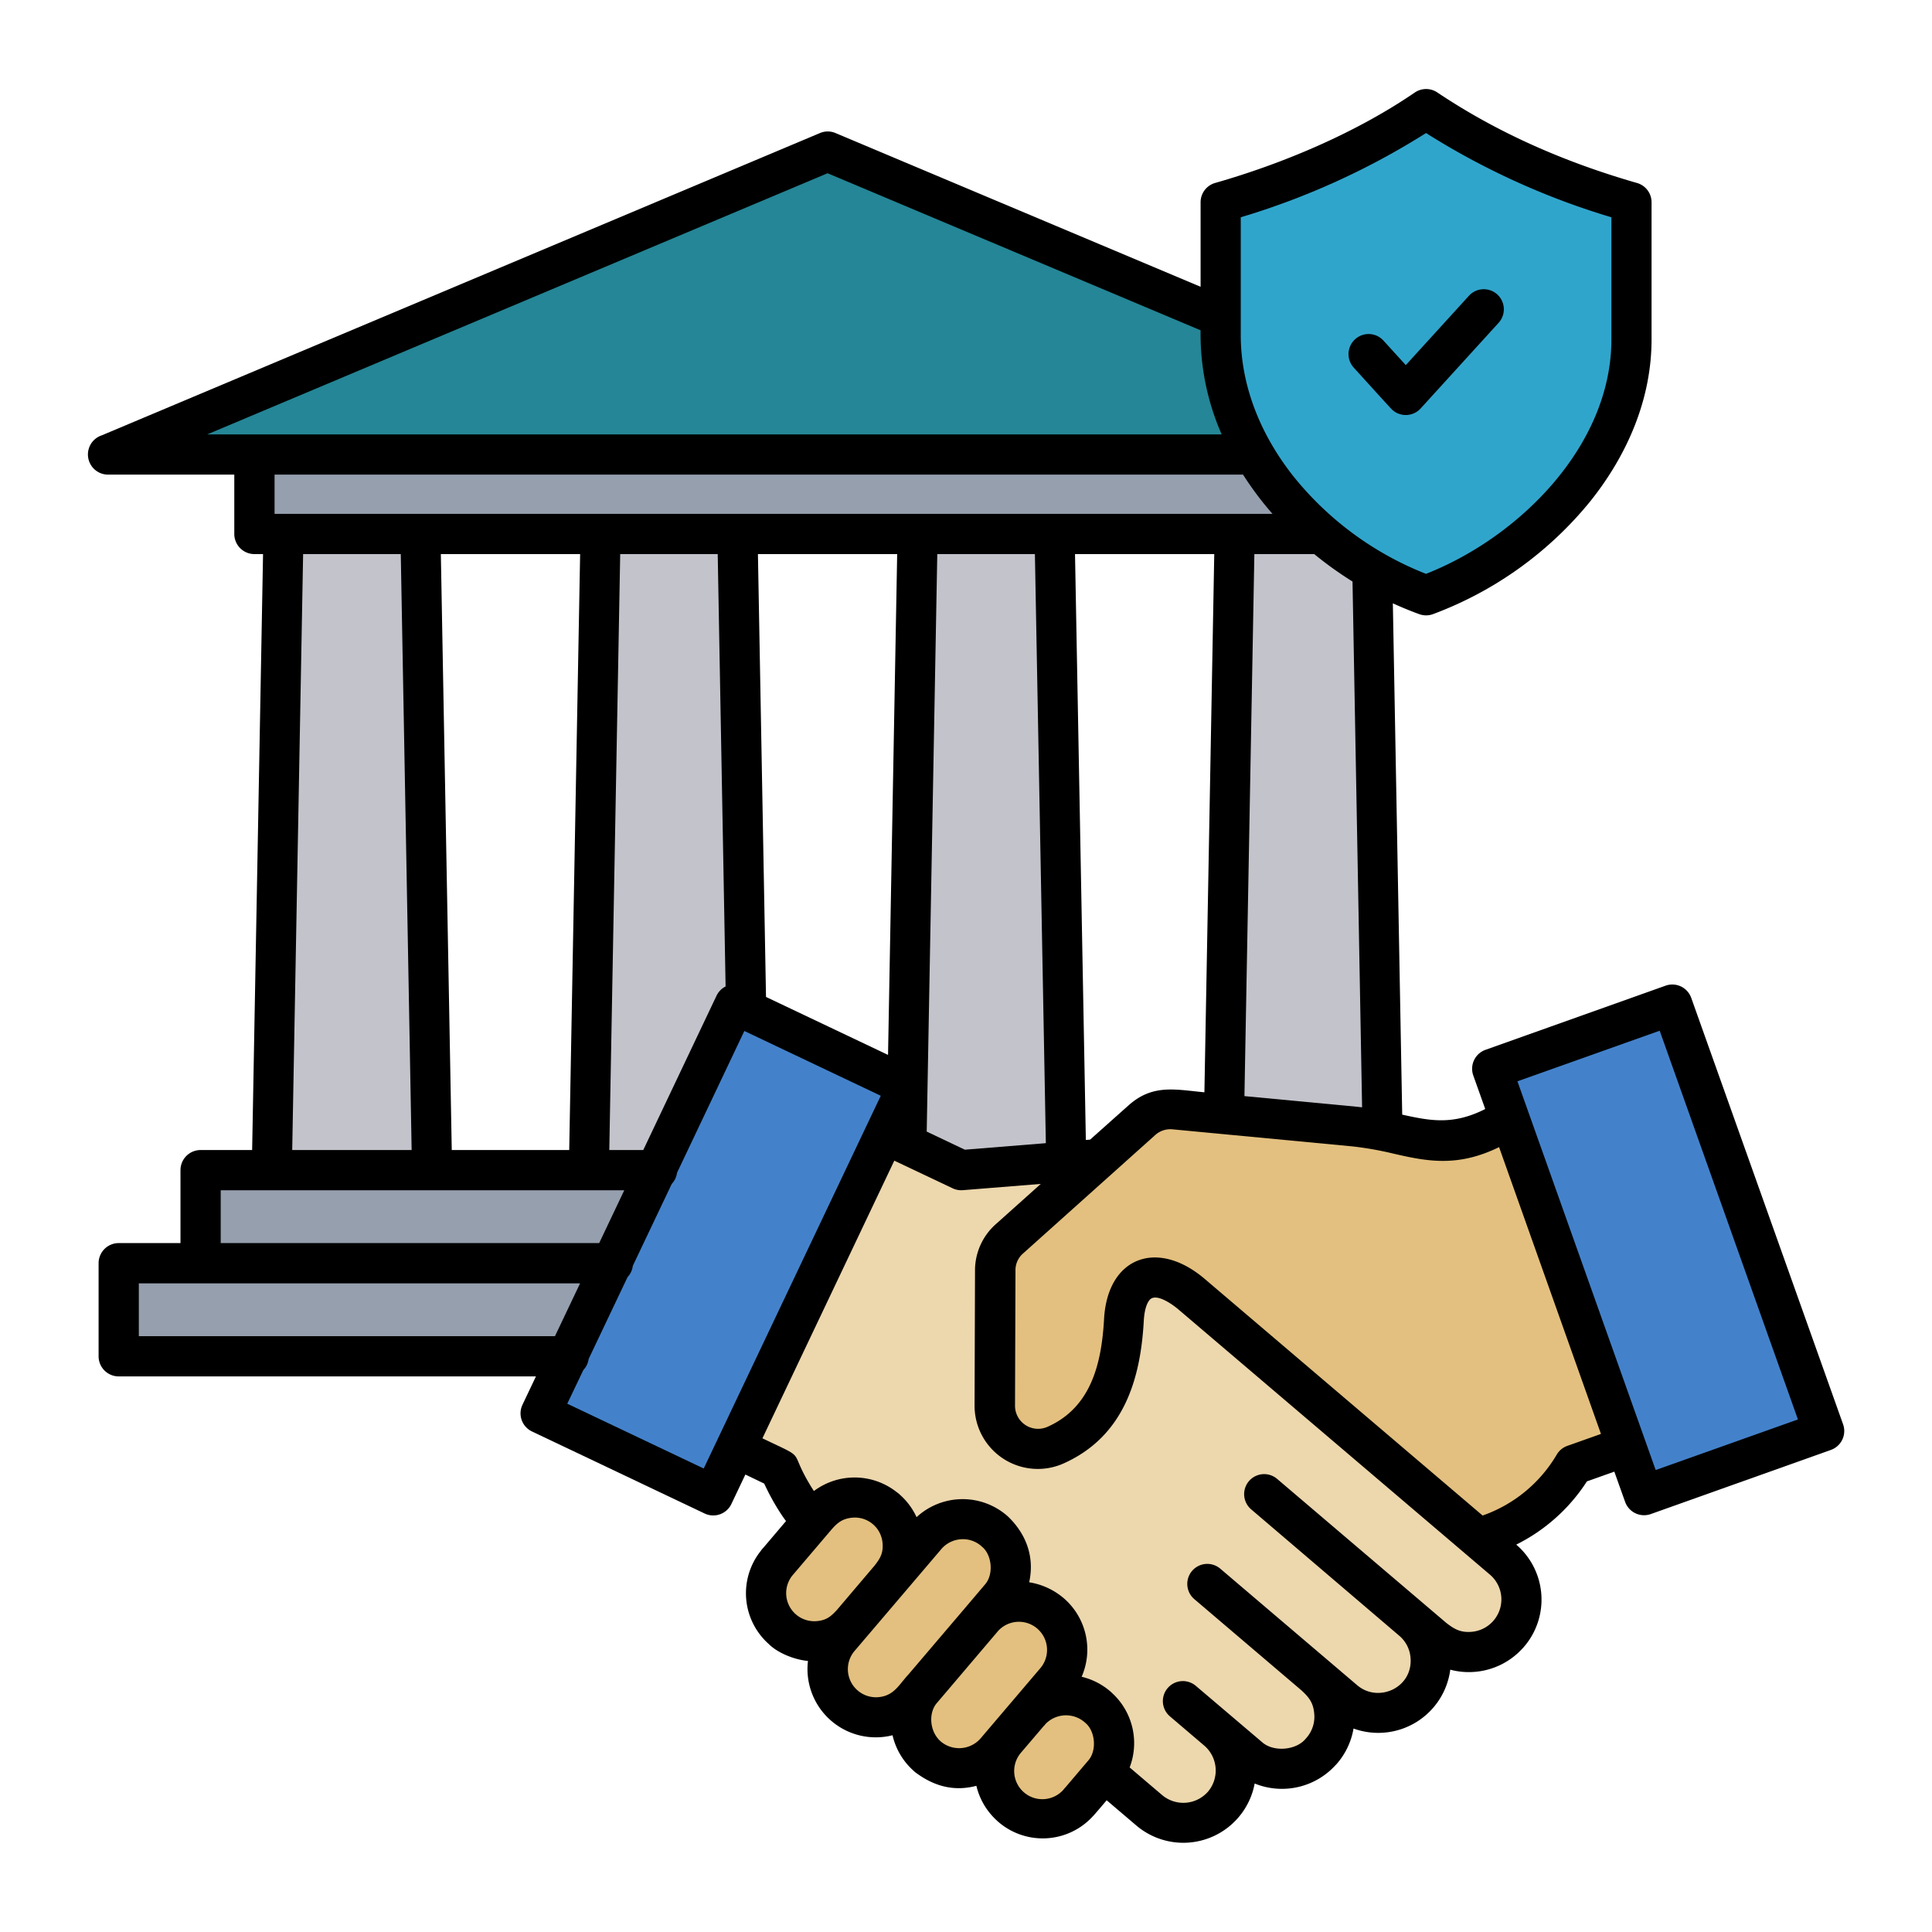
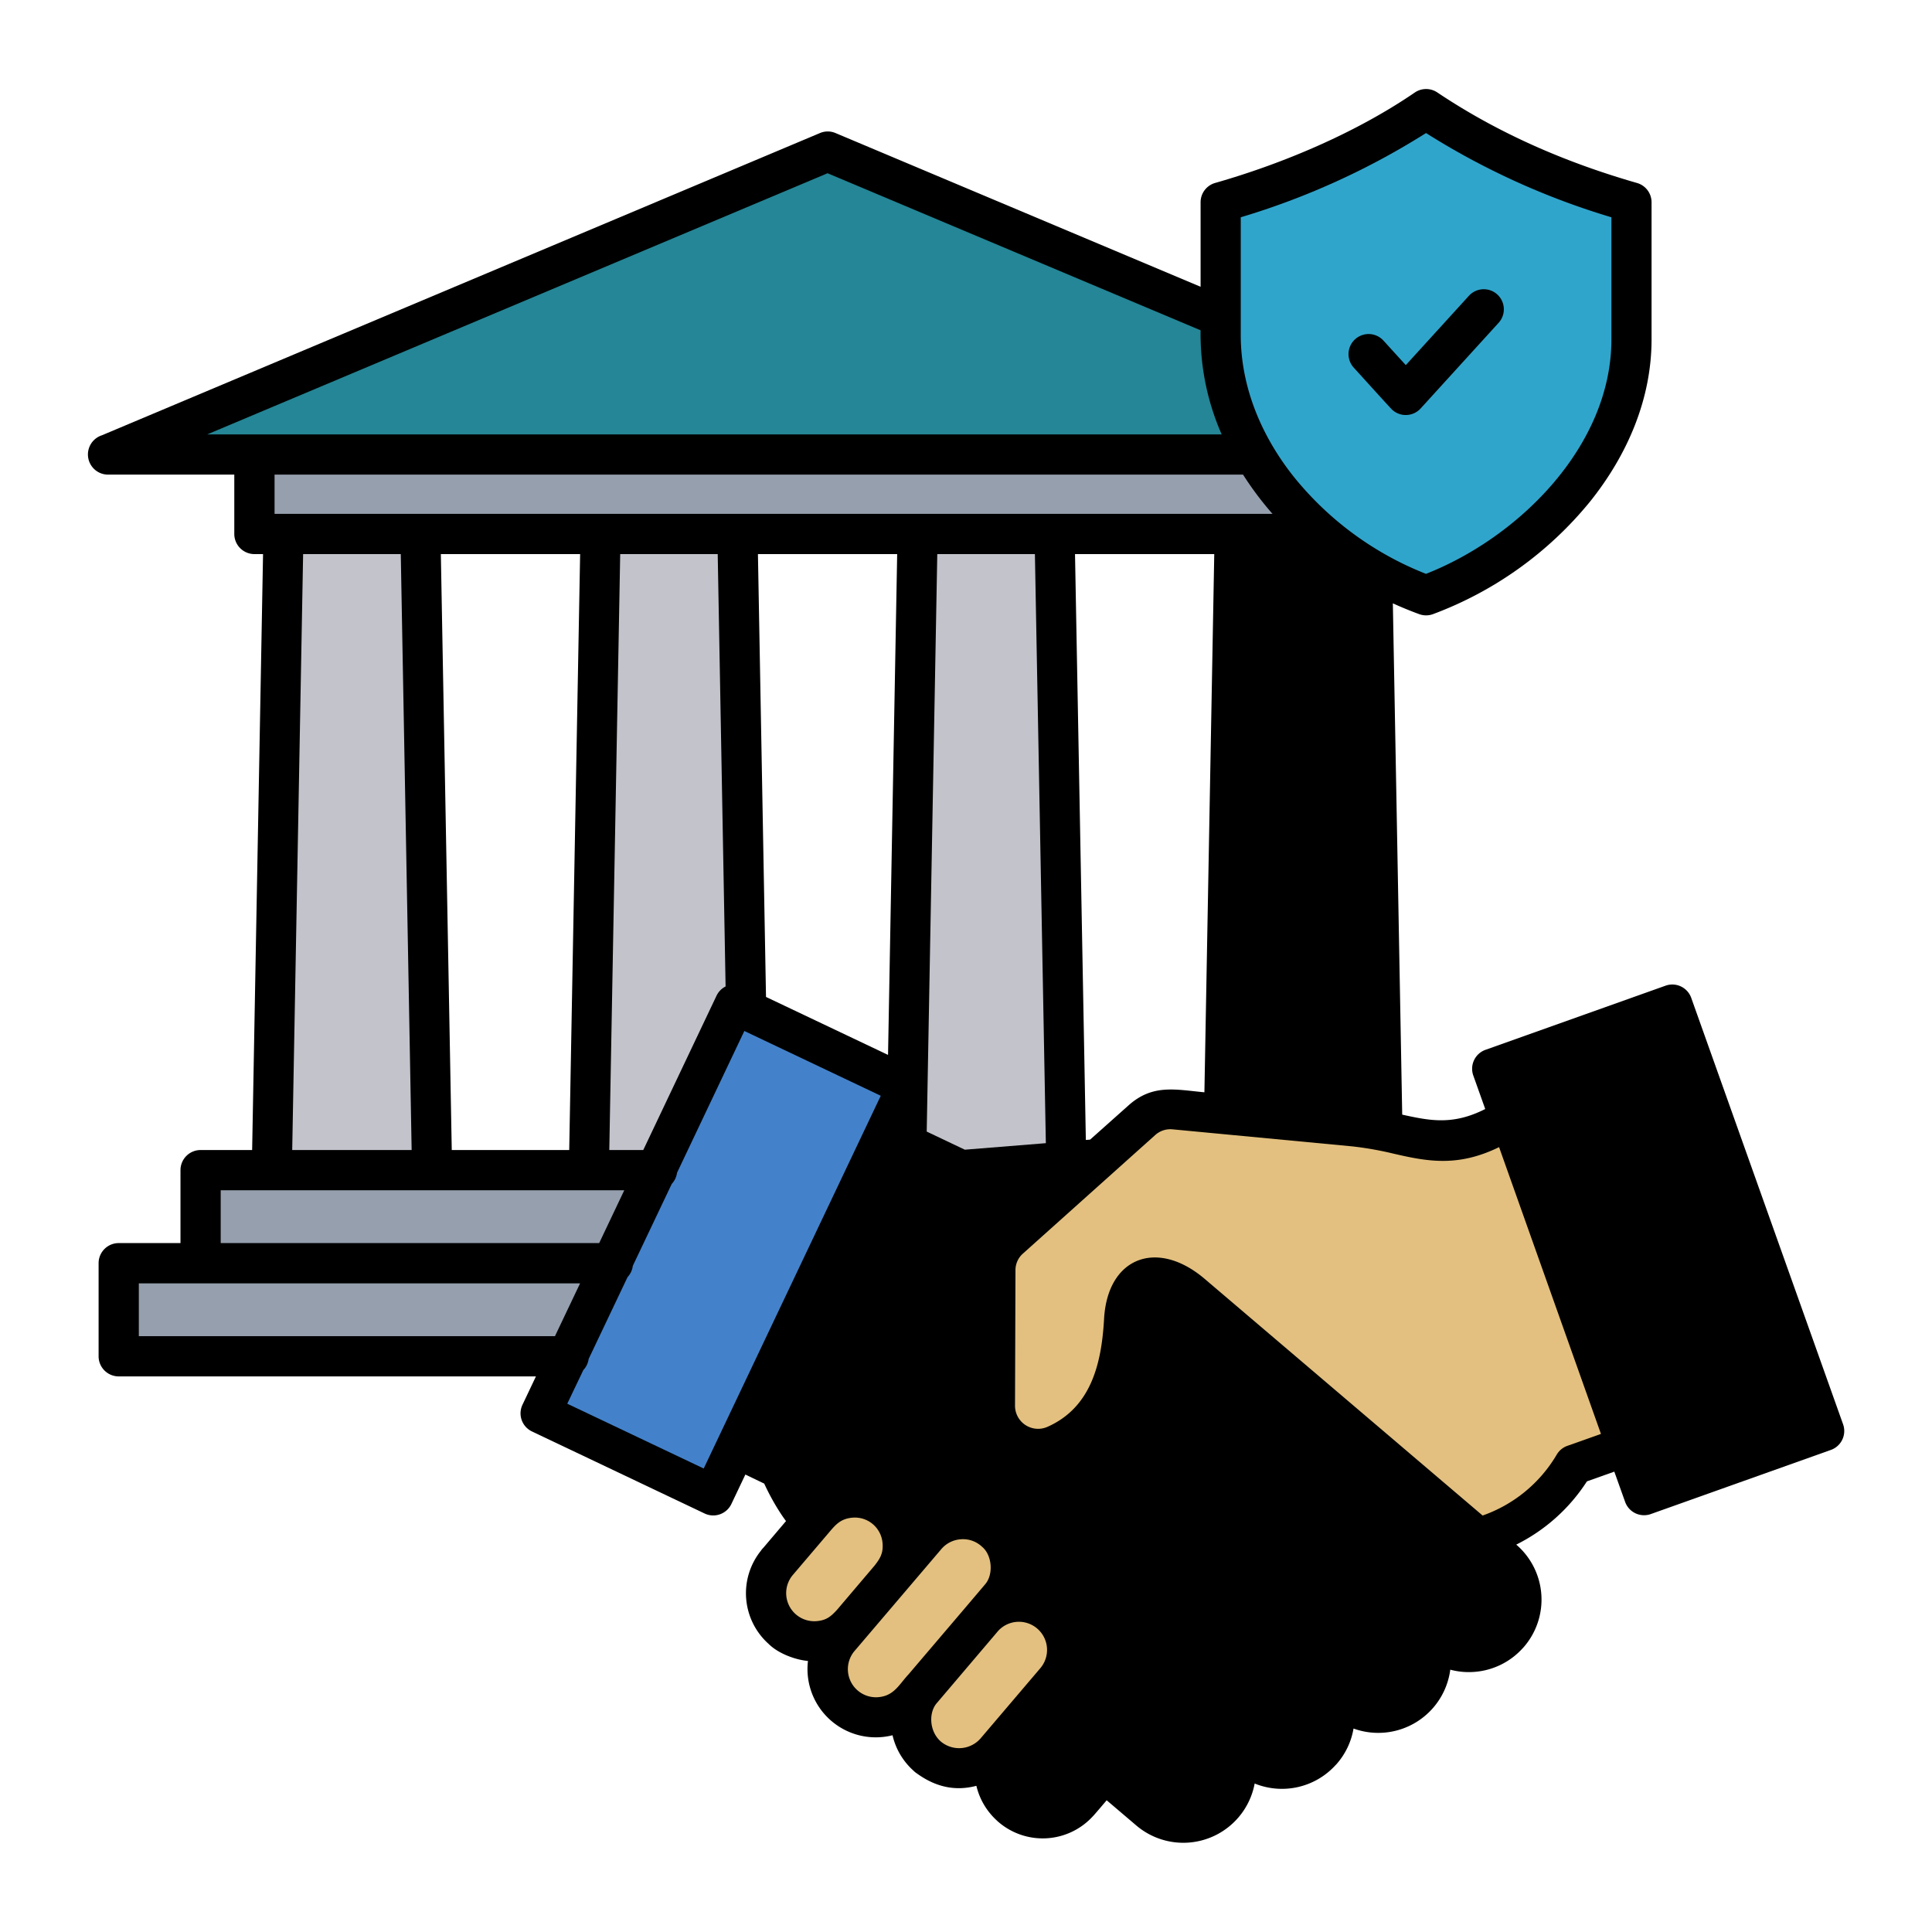
<svg xmlns="http://www.w3.org/2000/svg" id="Layer_1" viewBox="0 0 512 512" data-name="Layer 1">
  <path d="m421.4 132.9a97.62 97.62 0 0 1 -41.66 29.86 5.3 5.3 0 0 1 -3.62 0c-2.35-.86-4.67-1.81-7-2.87l2.48 135.5c7.25 1.59 13.39 2.89 22-1.49l-3.17-8.9a5.33 5.33 0 0 1 3.25-6.79l47.73-17a5.32 5.32 0 0 1 6.79 3.25l40.24 113a5.32 5.32 0 0 1 -3.25 6.79l-47.73 17a5.33 5.33 0 0 1 -6.79-3.25l-2.86-8-7.26 2.58a47.44 47.44 0 0 1 -18.73 16.76 19.19 19.19 0 0 1 1.82 27.35l-.14.14a19.16 19.16 0 0 1 -12.69 6.23 18.88 18.88 0 0 1 -6.47-.58 19.25 19.25 0 0 1 -25.64 15.6 19.08 19.08 0 0 1 -4.6 9.54l-.15.14a19.2 19.2 0 0 1 -21.45 4.89 19.22 19.22 0 0 1 -4.23 8.9 19.23 19.23 0 0 1 -27.14 2.22l-7.85-6.68c-1.15 1.36-2.3 2.72-3.47 4.05l-.15.15a18 18 0 0 1 -25.36 1.29l-.15-.15a18.07 18.07 0 0 1 -5.4-9.17c-5.68 1.5-10.88.27-15.81-3.31a4.84 4.84 0 0 1 -.83-.68 18 18 0 0 1 -5.58-9.41 18.1 18.1 0 0 1 -22.41-19.69c-3.42-.31-7.91-2-10.43-4.52a18 18 0 0 1 -2.07-24.65 5.26 5.26 0 0 1 .68-.83l6-7.07c-.75-1-1.47-2.08-2.17-3.21a61.78 61.78 0 0 1 -3.6-6.72l-5-2.4-3.7 7.79a5.32 5.32 0 0 1 -7.08 2.54l-45.75-21.74a5.31 5.31 0 0 1 -2.54-7.08l3.57-7.52h-110.57a5.33 5.33 0 0 1 -5.33-5.33v-24.67a5.33 5.33 0 0 1 5.33-5.33h16.37v-19.33a5.33 5.33 0 0 1 5.33-5.33h13.66l2.89-157.93h-2.28a5.34 5.34 0 0 1 -5.34-5.33v-15.73h-33.53a5.34 5.34 0 0 1 -1.56-10.42l190.3-80.1a5.26 5.26 0 0 1 4.12 0l96.75 40.74v-22.4a5.32 5.32 0 0 1 3.87-5.12c18.1-5.17 37.34-13.33 52.85-23.93a5.32 5.32 0 0 1 6-.06c16.25 10.89 34.1 18.59 52.93 24a5.32 5.32 0 0 1 3.86 5.11v36.34c0 15.8-6.39 30.61-16.31 43zm-301.68 171.87h31.13l2.89-157.93h-36.91zm115.62-25.21 2.42-132.72h-36.9l2.14 117.36zm83.84 9.91 2.61-142.63h-36.9l2.87 155.26 1.13-.09 10.1-9c6.41-5.78 12.39-4.28 20.19-3.54z" fill-rule="evenodd" />
-   <path d="m276.57 457.45-5.88 6.89a7.46 7.46 0 0 0 11.09 10 5.3 5.3 0 0 1 .54-.63l6.12-7.2c2.25-2.6 1.85-7.71-.8-9.92a7.56 7.56 0 0 0 -10.54.26 5.38 5.38 0 0 1 -.53.6z" fill="#e3c07f" fill-rule="evenodd" />
  <path d="m249.45 410.54-23 27a7.45 7.45 0 0 0 6.28 12.23c4.23-.34 5.53-3.37 8.06-6.07l15.54-18.25 4.74-5.59c2.26-2.6 1.86-7.72-.79-9.93a7.35 7.35 0 0 0 -5.74-2 7.44 7.44 0 0 0 -5.09 2.61z" fill="#e3c07f" fill-rule="evenodd" />
-   <path d="m264.41 432.34-16.15 19c-2.21 2.55-2 7.53 1.09 10.2a7.55 7.55 0 0 0 10.51-.84l15.91-18.7a7.46 7.46 0 0 0 -11.36-9.67z" fill="#e3c07f" fill-rule="evenodd" />
+   <path d="m264.41 432.34-16.15 19c-2.21 2.55-2 7.53 1.09 10.2a7.55 7.55 0 0 0 10.51-.84l15.91-18.7a7.46 7.46 0 0 0 -11.36-9.67" fill="#e3c07f" fill-rule="evenodd" />
  <path d="m219.56 406.28-9.46 11.11a7.45 7.45 0 0 0 6.28 12.23c2.69-.21 3.87-1.31 5.44-3l10-11.78c1.4-1.82 2.28-3.17 2.07-5.85a7.36 7.36 0 0 0 -8-6.79c-3.23.29-4.54 1.98-6.33 4.08z" fill="#e3c07f" fill-rule="evenodd" />
  <path d="m424.27 380-27-76c-10.94 5.35-19 3.81-28.05 1.71a88.45 88.45 0 0 0 -10.78-1.9l-47.65-4.52a6 6 0 0 0 -4.68 1.54l-35 31.36a5.87 5.87 0 0 0 -2 4.54l-.12 35.72a6.12 6.12 0 0 0 8.68 5.64c11.5-5.16 14.26-16.75 14.92-28.57.91-16.33 14.05-21.34 26.68-10.59l73.64 62.7a37 37 0 0 0 19.67-16.19 5.32 5.32 0 0 1 2.8-2.28z" fill="#e3c07f" fill-rule="evenodd" />
-   <path d="m419.44 276.58h40.02v109.36h-40.02z" fill="#4382cb" transform="matrix(.942 -.335 .335 .942 -85.63 166.53)" />
  <g fill-rule="evenodd">
-     <path d="m237 307.59-34.95 73.58c12.55 6 6.45 2.39 13.1 13.13l.54.84a18 18 0 0 1 22 .33 5.26 5.26 0 0 1 .83.68 18 18 0 0 1 4.38 5.91 18 18 0 0 1 24.24-.16l.15.15c4.87 4.76 6.88 10.86 5.45 17.27a18.62 18.62 0 0 1 9.36 4.39 18 18 0 0 1 4.55 20.65 18 18 0 0 1 7.87 4.12l.15.15a18 18 0 0 1 4.7 19.76l8.65 7.36a8.7 8.7 0 0 0 12.1-.93 8.7 8.7 0 0 0 -.89-12.14l-9.19-7.83a5.3 5.3 0 0 1 6.87-8.08l9.11 7.74 8.46 7.19c3 2.66 9 2.19 11.54-.92a8.48 8.48 0 0 0 2.27-6.59c-.24-3-1.44-4.41-3.37-6.21l-28.41-24.19a5.3 5.3 0 0 1 6.87-8.08l36.3 30.9c5.59 4.76 14.77.67 14.13-7.25a8.53 8.53 0 0 0 -3-5.88l-39.23-33.48a5.3 5.3 0 0 1 6.87-8.08l44.86 38.19c2.09 1.6 3.69 2.58 6.69 2.34a8.62 8.62 0 0 0 4.9-15.11l-82.6-70.32c-2.11-1.79-6.09-4.34-7.63-2.54-.84 1-1.41 2.85-1.56 5.64-.88 15.83-5.52 30.64-21.21 37.69a16.76 16.76 0 0 1 -23.63-15.35l.12-35.72a16.36 16.36 0 0 1 5.61-12.41l11.82-10.58-20.66 1.66a5.33 5.33 0 0 1 -2.69-.49z" fill="#edd7ad" />
    <path d="m277.16 302.95-2.9-156.11h-25.87l-2.8 153.04 10.1 4.8z" fill="#c3c3cb" />
    <path d="m161.47 304.77h9l19.41-40.88a5.3 5.3 0 0 1 2.41-2.47l-2.09-114.58h-25.84z" fill="#c3c3cb" />
    <path d="m77.44 304.77h31.65l-2.88-157.93h-25.88z" fill="#c3c3cb" />
    <path d="m58.49 329.43h100.3l6.65-14h-106.95z" fill="#959fad" />
    <path d="m153.73 340.1h-116.94v14h110.28z" fill="#959fad" />
    <path d="m167.7 335.46a5.32 5.32 0 0 1 -1.4 3l-10.3 21.67a5.31 5.31 0 0 1 -1.41 2.95l-4.26 8.92 36.16 17.17 46.92-98.78-36.15-17.17-17.84 37.58a5.36 5.36 0 0 1 -1.4 2.95z" fill="#4382cb" />
    <path d="m323.76 115.12a66.1 66.1 0 0 1 -5.59-27.59l-98.86-41.62-164.4 69.21z" fill="#248696" />
    <path d="m337.23 136.18a84.79 84.79 0 0 1 -7.81-10.4h-256.66v10.4z" fill="#959fad" />
-     <path d="m358.43 154.11a96.64 96.64 0 0 1 -10.15-7.27h-15.86l-2.63 143.64 29.61 2.8 1.57.17z" fill="#c3c3cb" />
    <path d="m377.92 152.07c24.71-9.72 49.12-34 49.12-62.13v-32.36a198.07 198.07 0 0 1 -49.13-22.32 198.4 198.4 0 0 1 -49.1 22.32v31.16c0 13.82 5.46 26.71 13.88 37.39a84.9 84.9 0 0 0 35.2 25.94zm11.33-73.65a5.32 5.32 0 1 1 7.87 7.16l-20.64 22.67a5.33 5.33 0 0 1 -7.87 0c-3.3-3.58-6.57-7.22-9.85-10.82a5.32 5.32 0 1 1 7.87-7.17l5.92 6.5z" fill="#30a5cc" />
  </g>
</svg>